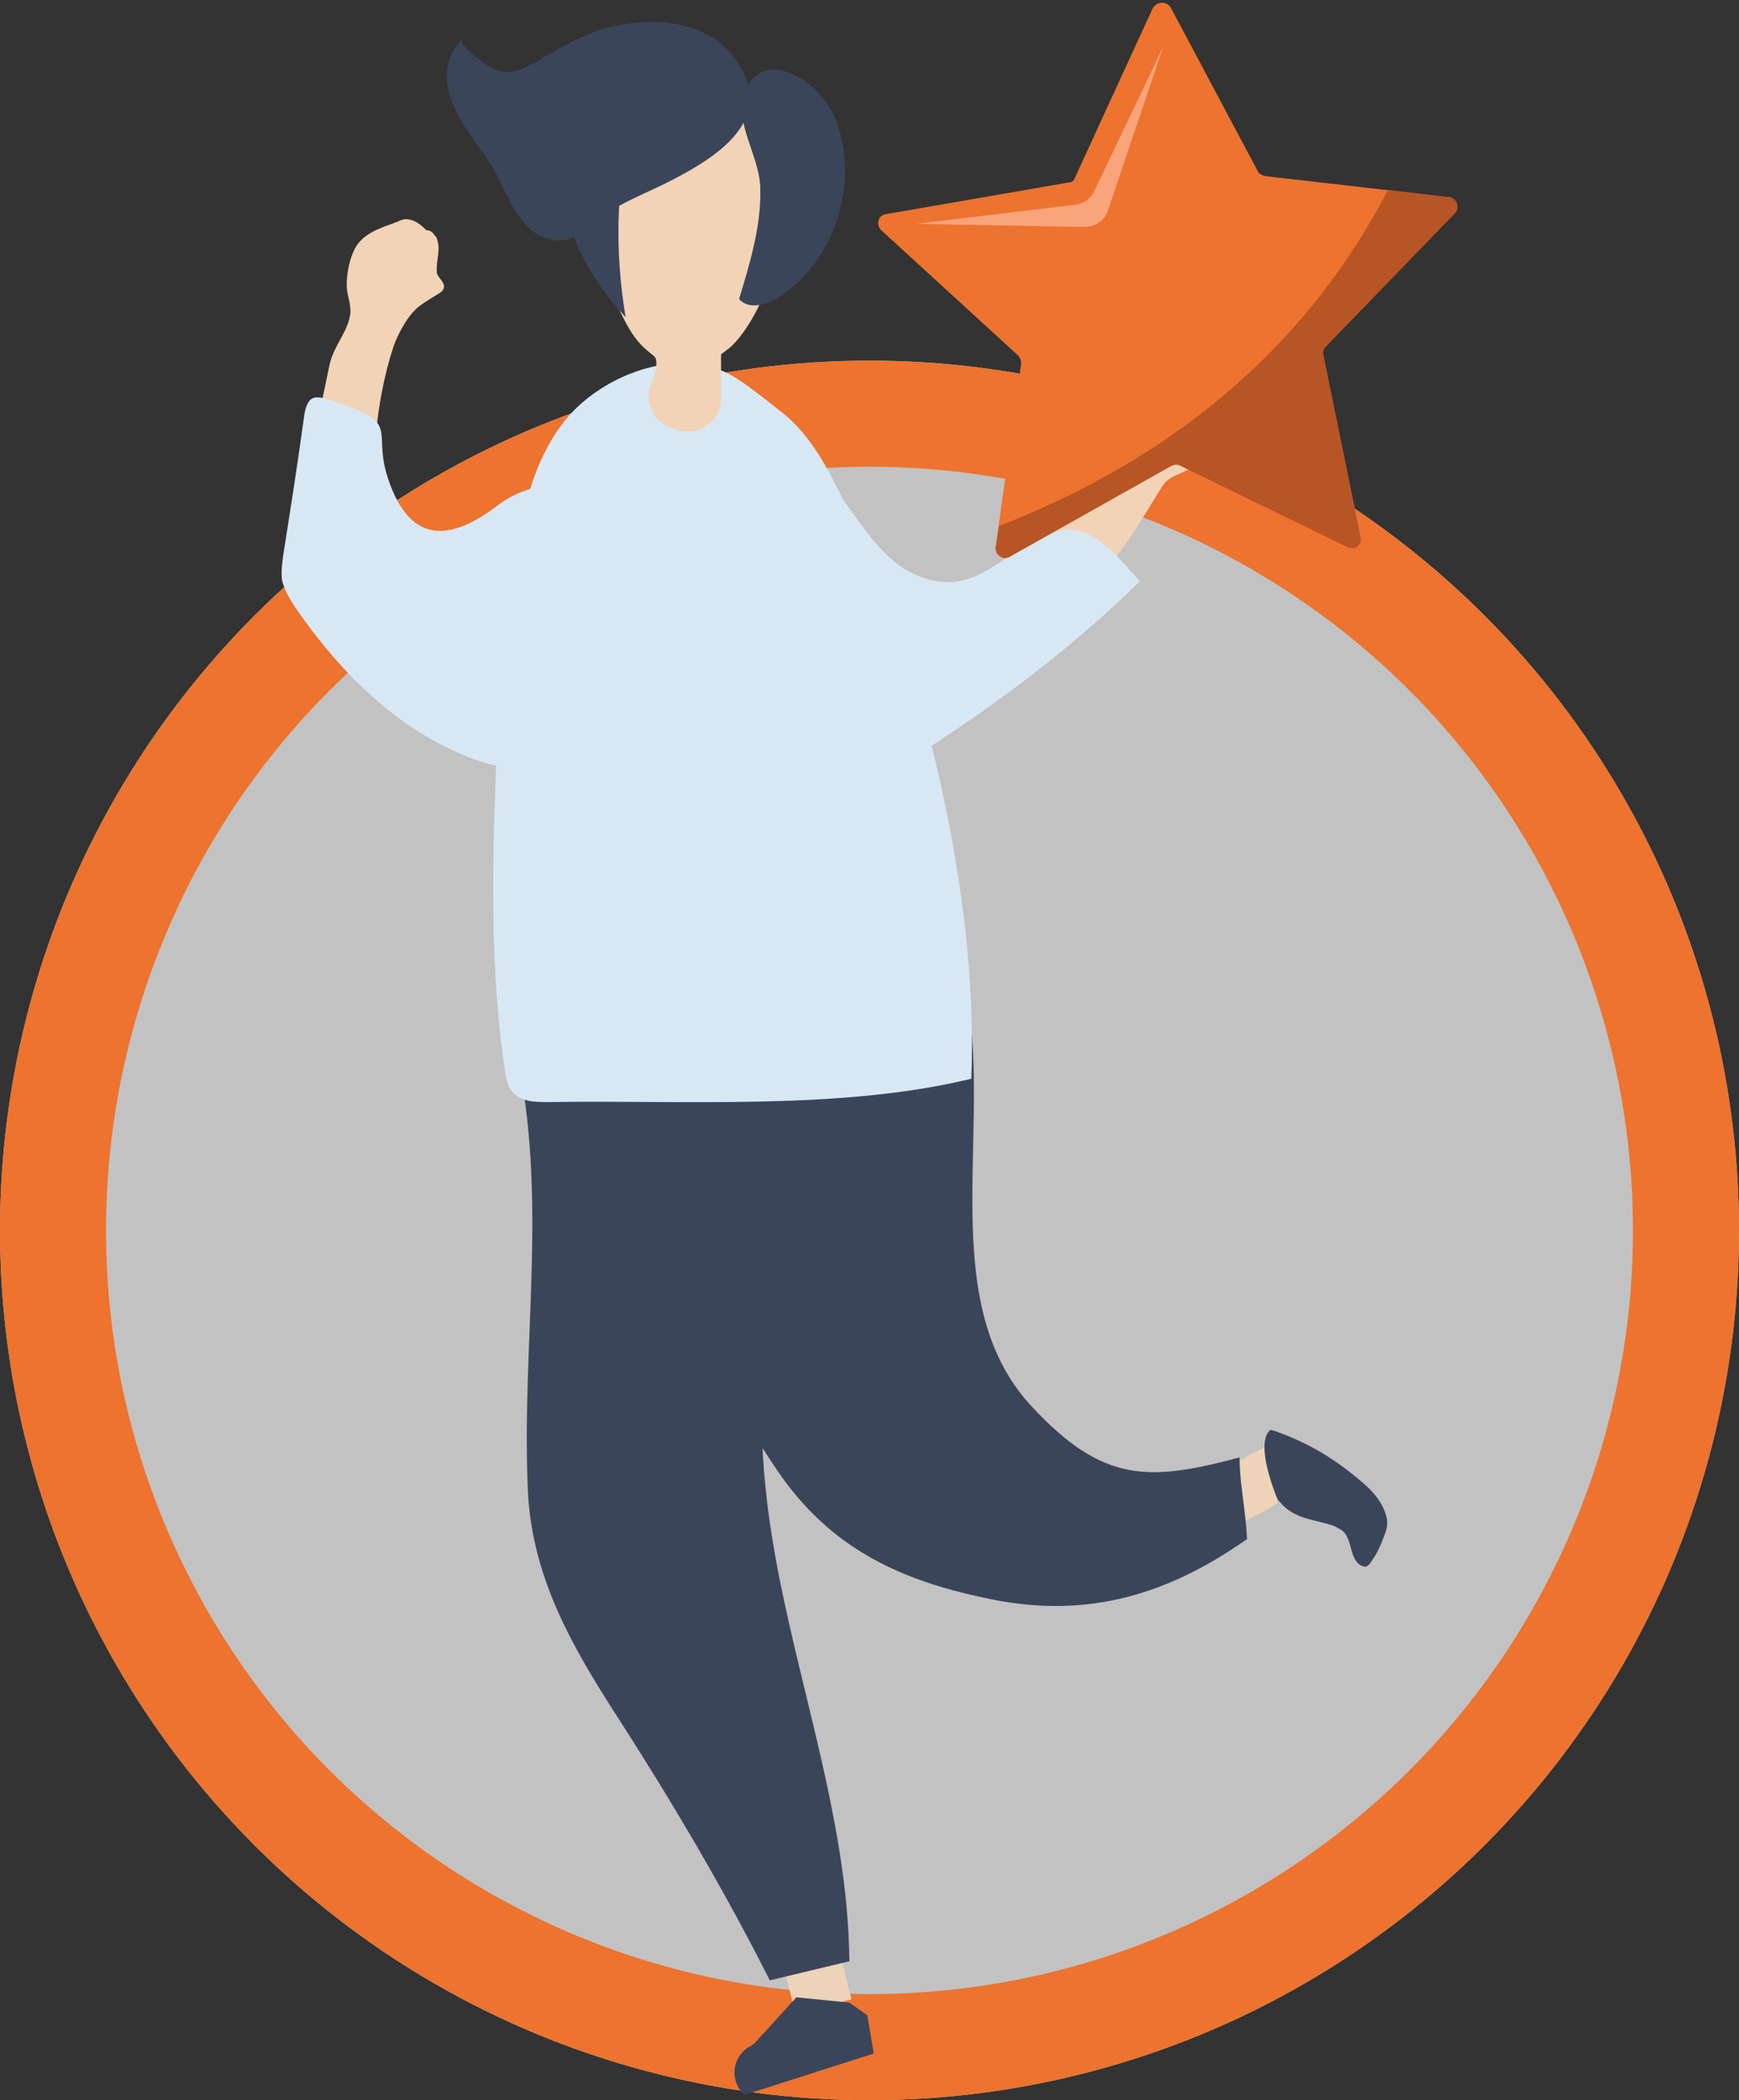
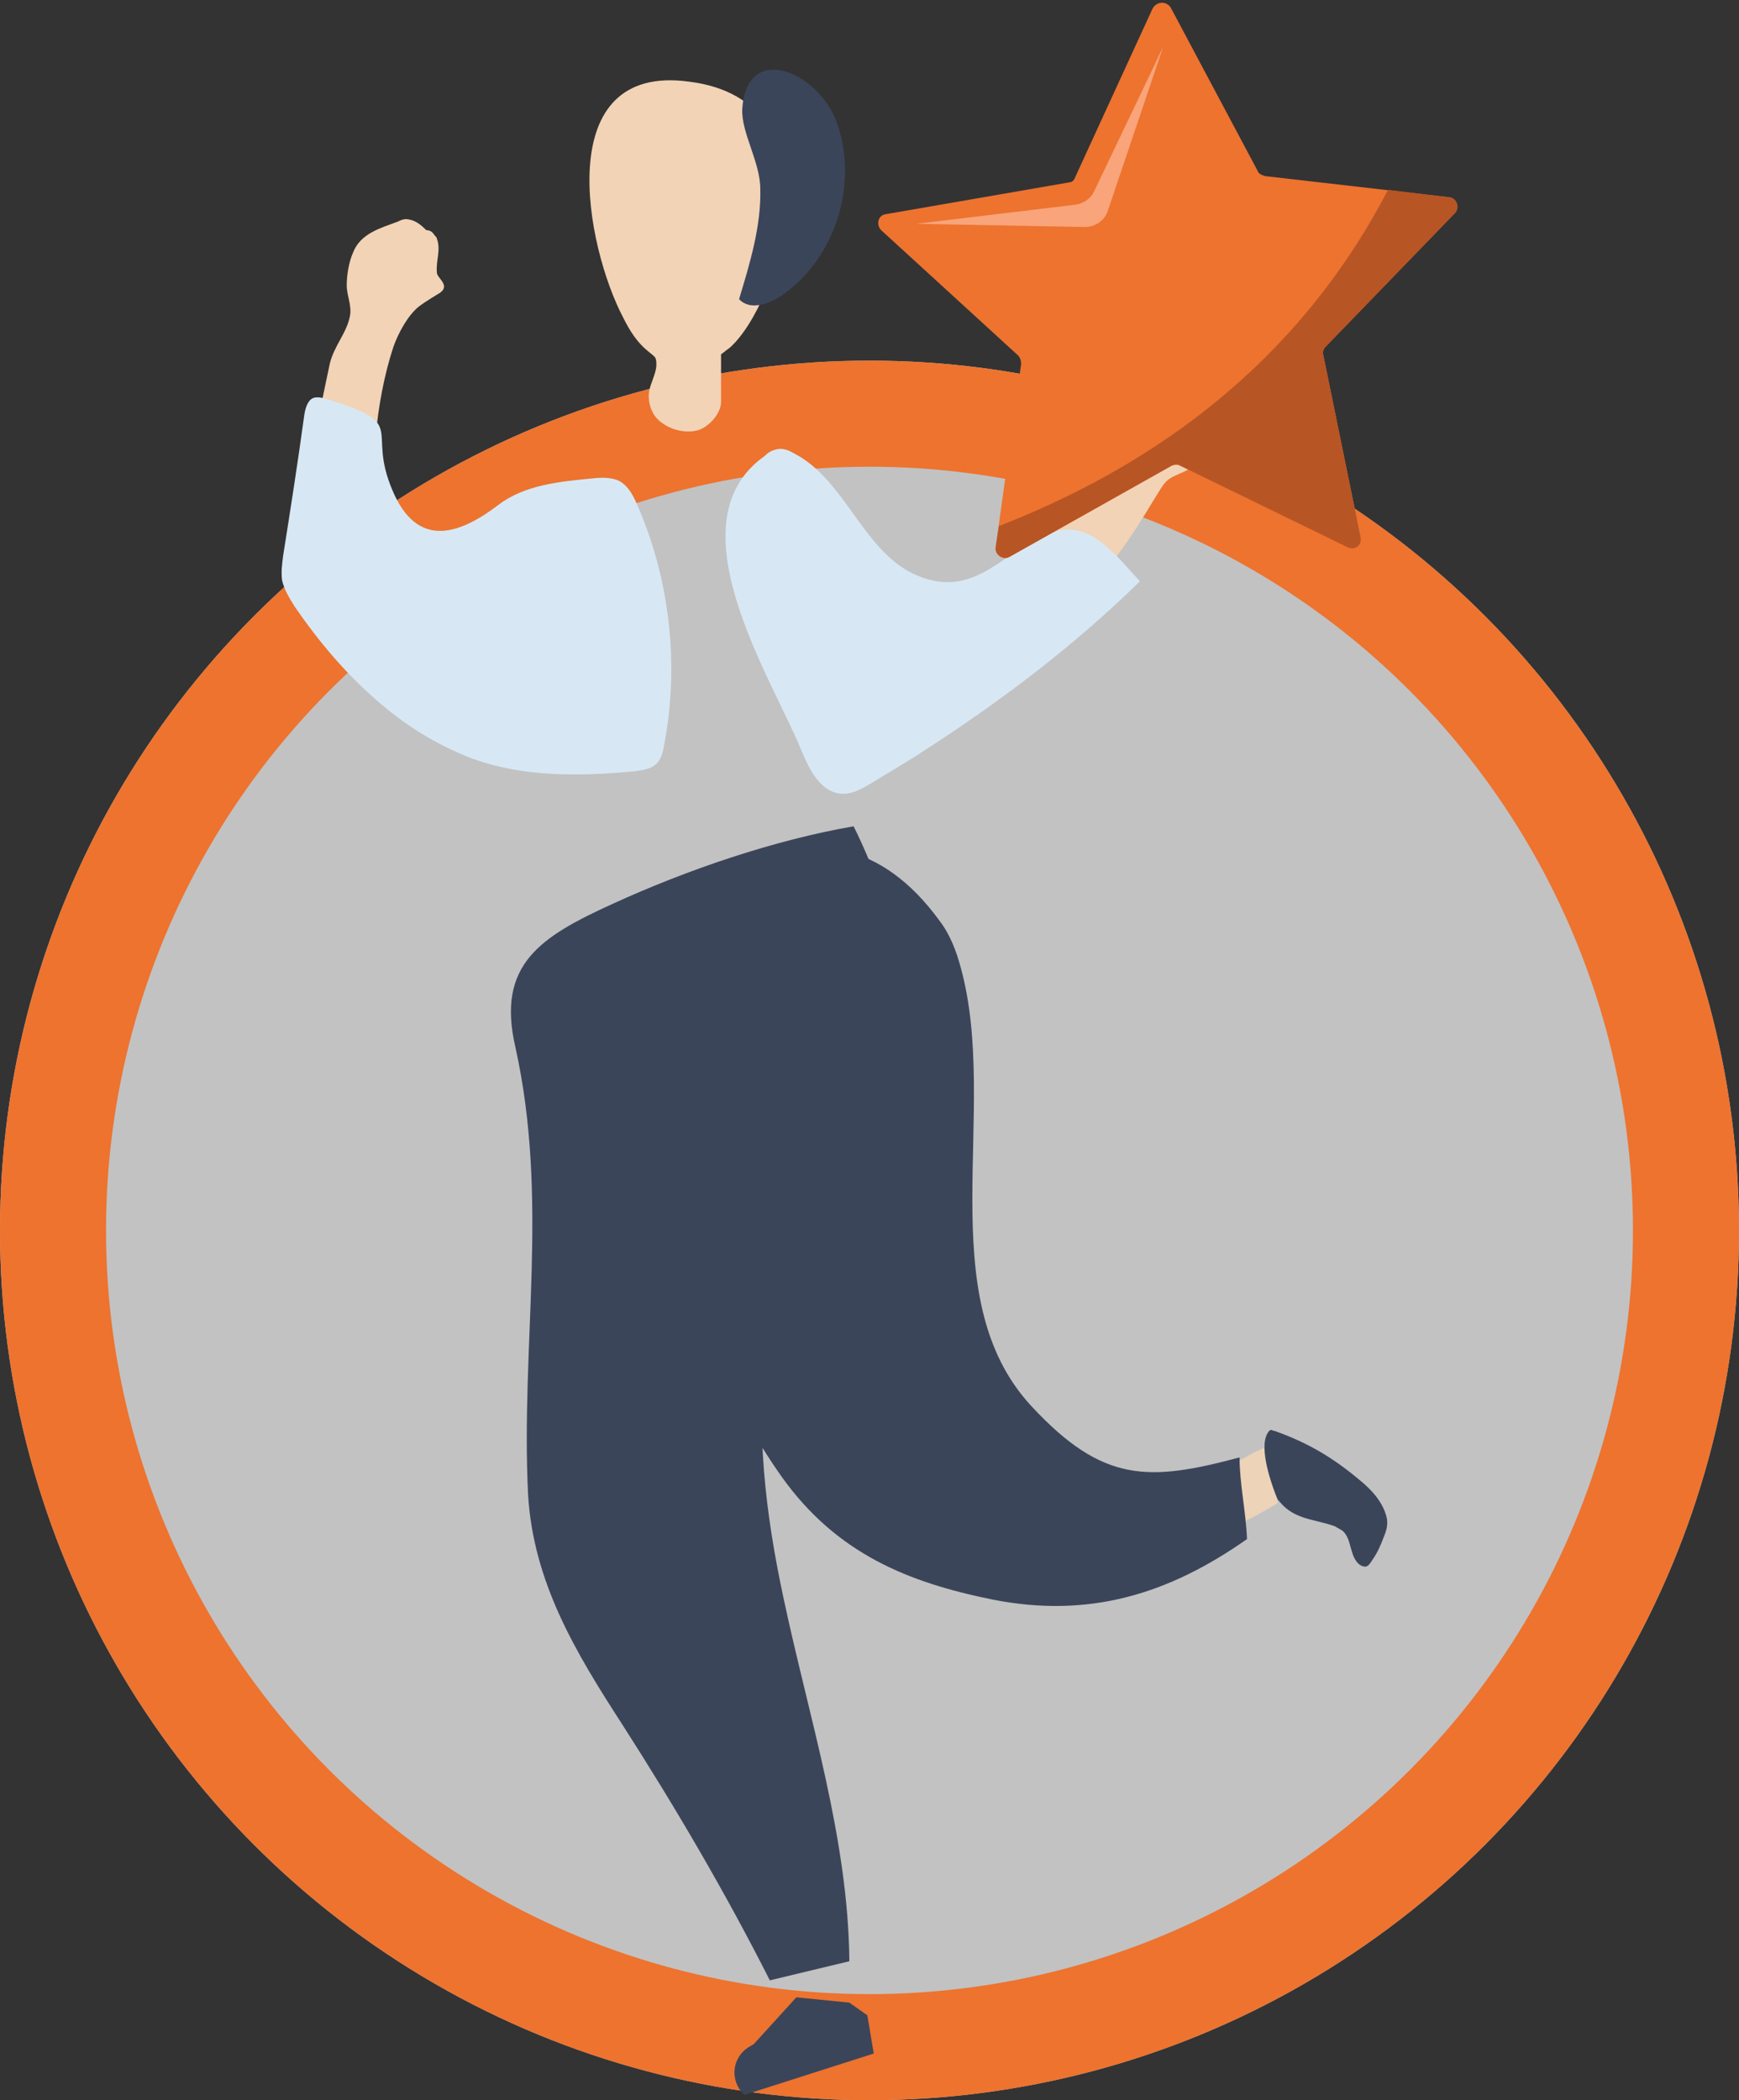
<svg xmlns="http://www.w3.org/2000/svg" id="Capa_1" x="0px" y="0px" viewBox="0 0 164 198" style="enable-background:new 0 0 164 198;" xml:space="preserve">
  <rect x="0" y="0" width="164" height="198" fill="#333333" stroke="none" />
  <style type="text/css">
	.st0{opacity:0.7;fill:#FFFFFF;enable-background:new    ;}
	.st1{fill:none;stroke:#ED732F;stroke-width:10;}
	.st2{fill:#F2D3B6;}
	.st3{fill:#D7E8F4;}
	.st4{fill:#EDD3B8;}
	.st5{fill:#3B455A;}
	.st6{fill:#ED732F;}
	.st7{fill:#F9A47A;}
	.st8{fill:#B75525;}
	.st9{fill:#C0DEEC;}
</style>
  <g id="Grupo_14" transform="translate(-167 -1556)">
    <g id="Elipse_1" transform="translate(167 1556)">
      <circle class="st0" cx="82" cy="116" r="82" />
      <circle class="st1" cx="82" cy="116" r="77" />
    </g>
  </g>
  <g>
    <g>
      <g>
        <g>
          <g>
            <path class="st2" d="M41,22.2c0.1,0.1,0.2,0.2,0.2,0.3c0.4,1.1-0.1,2,0,3.2c0,0.5,1.3,1.2,0.3,1.9c-0.3,0.2-1.2,0.7-2,1.3       c-1,0.8-1.9,2.4-2.4,3.8c-1.8,5.5-2,11.3-2,17.1c0,0.3,0,0.7,0.1,1c0.3,0.5,0.9,0.7,1.5,0.9c2.6,0.7,5.2,1.7,7.6,2.9       c2.2,1.1,4.3,2.4,5.8,4.3c1.5,1.9,2.3,4.5,1.5,6.8c-0.6,1.7-2.1,3.1-3.8,3.6c-4.4,1.2-8.4-4-11.4-6.5c-2.8-2.4-5.4-5-7.8-7.7       c-0.3-0.3-0.6-0.7-0.7-1.1c-0.1-0.5-0.1-1,0-1.4c0.7-6.2,1.9-12.2,3.2-18.3c0.4-1.7,1.6-2.9,1.9-4.5c0.2-1-0.3-1.9-0.3-2.9       c0-1,0.2-2.2,0.6-3.1c0.7-1.8,2.6-2.3,4.2-2.9c0.4-0.2,0.7-0.3,1.1-0.2c0.6,0.1,1.1,0.5,1.6,1C40.6,21.7,40.8,21.9,41,22.2z" />
          </g>
        </g>
        <g>
          <g>
            <path class="st3" d="M35.5,66c-3-2.6-5.5-5.6-7.7-8.8c-0.5-0.8-1-1.6-1.2-2.5c-0.1-0.8,0-1.5,0.1-2.3c0.7-4.4,1.4-8.9,2-13.3       c0.1-0.6,0.3-1.4,0.9-1.6c0.4-0.1,0.8,0,1.1,0.1c8,2.4,3.8,2.7,6.3,8.6c2.3,5.5,6.2,4.3,10,1.4c2.5-1.9,5.8-2.2,8.9-2.5       c0.9-0.1,1.9-0.1,2.6,0.3c0.8,0.5,1.2,1.3,1.6,2.2c3.1,7.1,4,15.2,2.5,22.8c-0.1,0.6-0.3,1.3-0.8,1.7c-0.5,0.4-1.2,0.5-1.8,0.6       c-5.2,0.5-10.6,0.6-15.5-1.2C41.1,70.2,38.1,68.3,35.5,66z" />
          </g>
        </g>
      </g>
      <g>
        <g>
          <g>
            <g>
              <g>
                <g>
                  <g>
-                     <polygon class="st4" points="78.1,179.6 80.3,188.5 75,189.8 72.6,180          " />
-                   </g>
+                     </g>
                </g>
              </g>
              <g>
                <g>
                  <g>
                    <path class="st5" d="M75.1,188.3l5,0.5l1.7,1.2l0.6,3.6l-12.2,3.9l0,0c-1.4-1.3-1.2-3.5,0.4-4.5l0.5-0.3L75.1,188.3z" />
                  </g>
                </g>
              </g>
            </g>
          </g>
          <g>
            <g>
              <g>
                <g>
                  <g>
                    <g>
                      <g>
                        <path class="st4" d="M113.1,139.9c2.2-1,4.2-2.7,6.4-3.5c0.3,1.8,0.7,3.5,1,5.3c-2.6,1.6-5.3,2.9-8.3,3.8             C112.6,143.7,113,141.8,113.1,139.9z" />
                      </g>
                    </g>
                  </g>
                  <g>
                    <g>
                      <g>
                        <path class="st5" d="M120.7,141.6c-0.2-0.2-0.2-0.2-0.4-0.7c-0.5-1.3-1.7-4.8-0.6-6c0.2-0.2,0.3,0,0.5,0             c3.1,1.1,5.5,2.5,8.1,4.7c1.1,0.9,2.2,2.1,2.5,3.6c0.1,0.7-0.1,1.2-0.3,1.7c-0.3,0.8-0.6,1.5-1.1,2.2             c-0.2,0.3-0.3,0.5-0.6,0.6c-0.7,0-1.1-0.7-1.3-1.4c-0.2-0.6-0.3-1.4-0.8-1.9c-0.2-0.2-0.5-0.3-0.8-0.5             C124,143.2,122.1,143.3,120.7,141.6z" />
                      </g>
                    </g>
                  </g>
                </g>
              </g>
              <g>
                <g>
                  <path class="st5" d="M73.7,139.2c5.2,7.3,12,10,19.9,11.6c9.1,1.8,16.6-0.5,24-5.7c-0.1-2.6-0.7-5.2-0.7-7.7          c-8.6,2.3-12.9,2.4-19.6-4.8c-9.7-10.4-3-28-6.7-41.4c-0.4-1.5-1-3.1-2-4.4c-11-15.1-26.6-2.6-27.1,12.3          C61,112.5,66,128.3,73.7,139.2z" />
                </g>
              </g>
            </g>
          </g>
          <g>
            <path class="st5" d="M85,90.6c-1.1-4.8-2.8-9.3-4.5-12.7C73,79.2,64.8,82,57.8,85.2c-6.8,3.1-11,5.7-9.2,13.5       c3.2,14.4,0.5,27.9,1.2,42.2c0.5,8.3,4.5,14.9,8.9,21.7c5,7.8,9.7,15.8,13.9,24.1c2.5-0.6,5-1.2,7.5-1.8       c-0.1-11.6-3.8-22.9-6.2-34.2c-1.7-7.9-2.7-16.1-1.6-24.2c1.3-8.8,6.6-6.7,10.8-12.6C87.1,108.2,86.9,98.9,85,90.6z" />
          </g>
        </g>
        <g>
          <g>
-             <path class="st3" d="M69,35.4c0.9,0.5,1.8,1.2,2.6,1.8c0.8,0.6,1.5,1.2,2.3,1.8c2.6,2.1,4.3,5.4,5.7,8.3       c7.5,15.3,12.7,37.1,12,54.4c-12.3,3-27.2,2-39.9,2.2c-1.2,0-2.6,0-3.4-1c-0.5-0.6-0.6-1.4-0.7-2.1       c-1.6-10.7-1.1-22.5-0.6-33.3c0.2-4.6,0.6-9.1,1.4-13.7C49.1,49.1,50,44,53,40c3.2-4.3,10.1-7.2,15.2-5       C68.5,35.1,68.8,35.3,69,35.4z" />
-           </g>
+             </g>
        </g>
        <g>
          <g>
            <g>
              <g>
                <path class="st2" d="M68,37.9c0-1.5,0-3,0-4.5c0.3-0.2,0.5-0.4,0.8-0.6C73.5,28.7,79.5,9.5,65,7.7         C51.9,5.9,55.2,23.2,58.8,30c0.6,1.2,1.3,2.3,2.3,3.1c0.7,0.6,0.8,0.5,0.8,1.3c0,0.8-0.6,1.8-0.7,2.6         c-0.1,0.9,0.2,1.9,0.8,2.5c0.4,0.4,0.9,0.7,1.4,0.9c0.8,0.3,1.8,0.4,2.6,0.1C67,40.1,68,38.9,68,37.9z" />
              </g>
            </g>
          </g>
          <g>
            <g>
              <g>
                <g>
                  <g>
-                     <path class="st5" d="M54.8,23.9c1.1,2.2,2.5,4.2,4.2,6c-0.7-4.2-0.9-8.6-0.4-12.9c0-0.3,0.1-0.7-0.2-0.9           c-0.2-0.2-0.5-0.3-0.8-0.3C52.1,15.5,52.9,20.1,54.8,23.9z" />
-                   </g>
+                     </g>
                </g>
              </g>
            </g>
            <g>
              <g>
                <g>
                  <g>
                    <g>
                      <path class="st5" d="M69.7,28.2c1,1.1,2.8,0.5,4.1-0.4c5-3.5,7.2-10.5,5.1-16.3c-1.8-4.8-8.5-7.6-8.9-1.2            c-0.1,2.2,1.7,5,1.7,7.5C71.8,21.3,70.7,24.9,69.7,28.2z" />
                    </g>
                  </g>
                </g>
              </g>
              <g>
                <g>
                  <g>
                    <g>
-                       <path class="st5" d="M52,5c-0.6,0.3-1.1,0.7-1.8,1C49,6.7,48,7.1,46.5,6.5c-0.4-0.2-3.5-2.3-2.9-2.9            c-3.7,4.1,0.5,8.6,2.7,11.9c1.4,2.2,2.2,5.6,4.8,6.8c2.9,1.3,4.4-1.1,6.6-2.5c2-1.2,4.2-2,6.2-3.1            c3.4-1.8,8.3-4.9,6.4-9.4c-2.2-5.3-8-5.9-13-4.7C55.3,3.2,53.7,4,52,5z" />
-                     </g>
+                       </g>
                  </g>
                </g>
              </g>
            </g>
          </g>
        </g>
      </g>
      <g>
        <g>
          <g>
            <g>
              <path class="st2" d="M110.7,34.8c-0.1,0-0.3,0-0.4,0.1c-1.2,0.4-1.5,1.3-2.5,2c-0.4,0.3-1.7-0.2-1.7,0.9        c0,0.4,0.2,1.4,0.2,2.3c0,1.3-0.7,3-1.5,4.2c-1.6,2.3-8.3,6.7-6.9,10c3.2,7.7,10.9-7.6,11.9-8.7c0.6-0.8,1.7-0.9,2.5-1.5        c0.8-0.6,1.6-1.6,2.1-2.4c1-1.6,0.2-3.4-0.3-5.1c-0.1-0.4-0.2-0.7-0.5-1c-0.5-0.5-1.1-0.5-1.7-0.6        C111.5,34.9,111.1,34.8,110.7,34.8z" />
            </g>
          </g>
        </g>
        <g>
          <path class="st3" d="M87.1,70.8c7.3-4.7,14.3-10,20.4-16c-1.9-2-4.3-5.4-7.5-4.8c-4.9,1-7.5,6.7-13.4,4.3      c-5.2-2.1-6.8-9.1-11.8-11.6c-0.5-0.3-1.1-0.5-1.7-0.3c-0.4,0.1-0.7,0.3-1,0.6c-8.9,6.3,0.8,21.1,3.5,27.8      c0.7,1.7,1.7,3.7,3.5,4c1.2,0.2,2.3-0.5,3.3-1.1C84,72.7,85.6,71.8,87.1,70.8z" />
        </g>
      </g>
    </g>
    <g>
      <g>
        <g>
          <g>
            <path class="st6" d="M110.4,0.7l8.2,15.4c0.1,0.3,0.4,0.4,0.7,0.5l17.4,2c0.7,0.1,1,1,0.5,1.5L125,32.7       c-0.2,0.2-0.3,0.5-0.2,0.8l3.5,17.1c0.1,0.7-0.6,1.3-1.2,1l-15.8-7.7c-0.3-0.1-0.6-0.1-0.8,0l-15.3,8.6       c-0.6,0.4-1.4-0.2-1.3-0.9l2.4-17.3c0-0.3-0.1-0.6-0.3-0.8L83.1,21.7c-0.5-0.5-0.3-1.4,0.4-1.5l17.3-3c0.3,0,0.5-0.2,0.6-0.5       l7.3-15.9C109.1,0.1,110,0.1,110.4,0.7z" />
          </g>
        </g>
        <g>
          <g>
            <g>
              <path class="st7" d="M109.7,4.4l-6.5,13.6c-0.3,0.7-1,1.2-1.8,1.3l-15,1.8l15.9,0.3c1,0,1.9-0.6,2.2-1.6L109.7,4.4z" />
            </g>
          </g>
        </g>
        <g>
          <g>
            <path class="st8" d="M94.2,49.6l-0.3,2c-0.1,0.7,0.7,1.2,1.3,0.9l15.3-8.6c0.3-0.1,0.6-0.2,0.8,0l15.8,7.7       c0.7,0.3,1.4-0.2,1.2-1l-3.5-17.1c-0.1-0.3,0-0.6,0.2-0.8l12.2-12.6c0.5-0.5,0.2-1.4-0.5-1.5l-5.8-0.7       C122,35,107.8,44.3,94.2,49.6z" />
          </g>
        </g>
      </g>
      <g>
        <g>
-           <polygon class="st9" points="94,54.7 94,54.7 94,54.7     " />
-         </g>
+           </g>
      </g>
    </g>
  </g>
</svg>